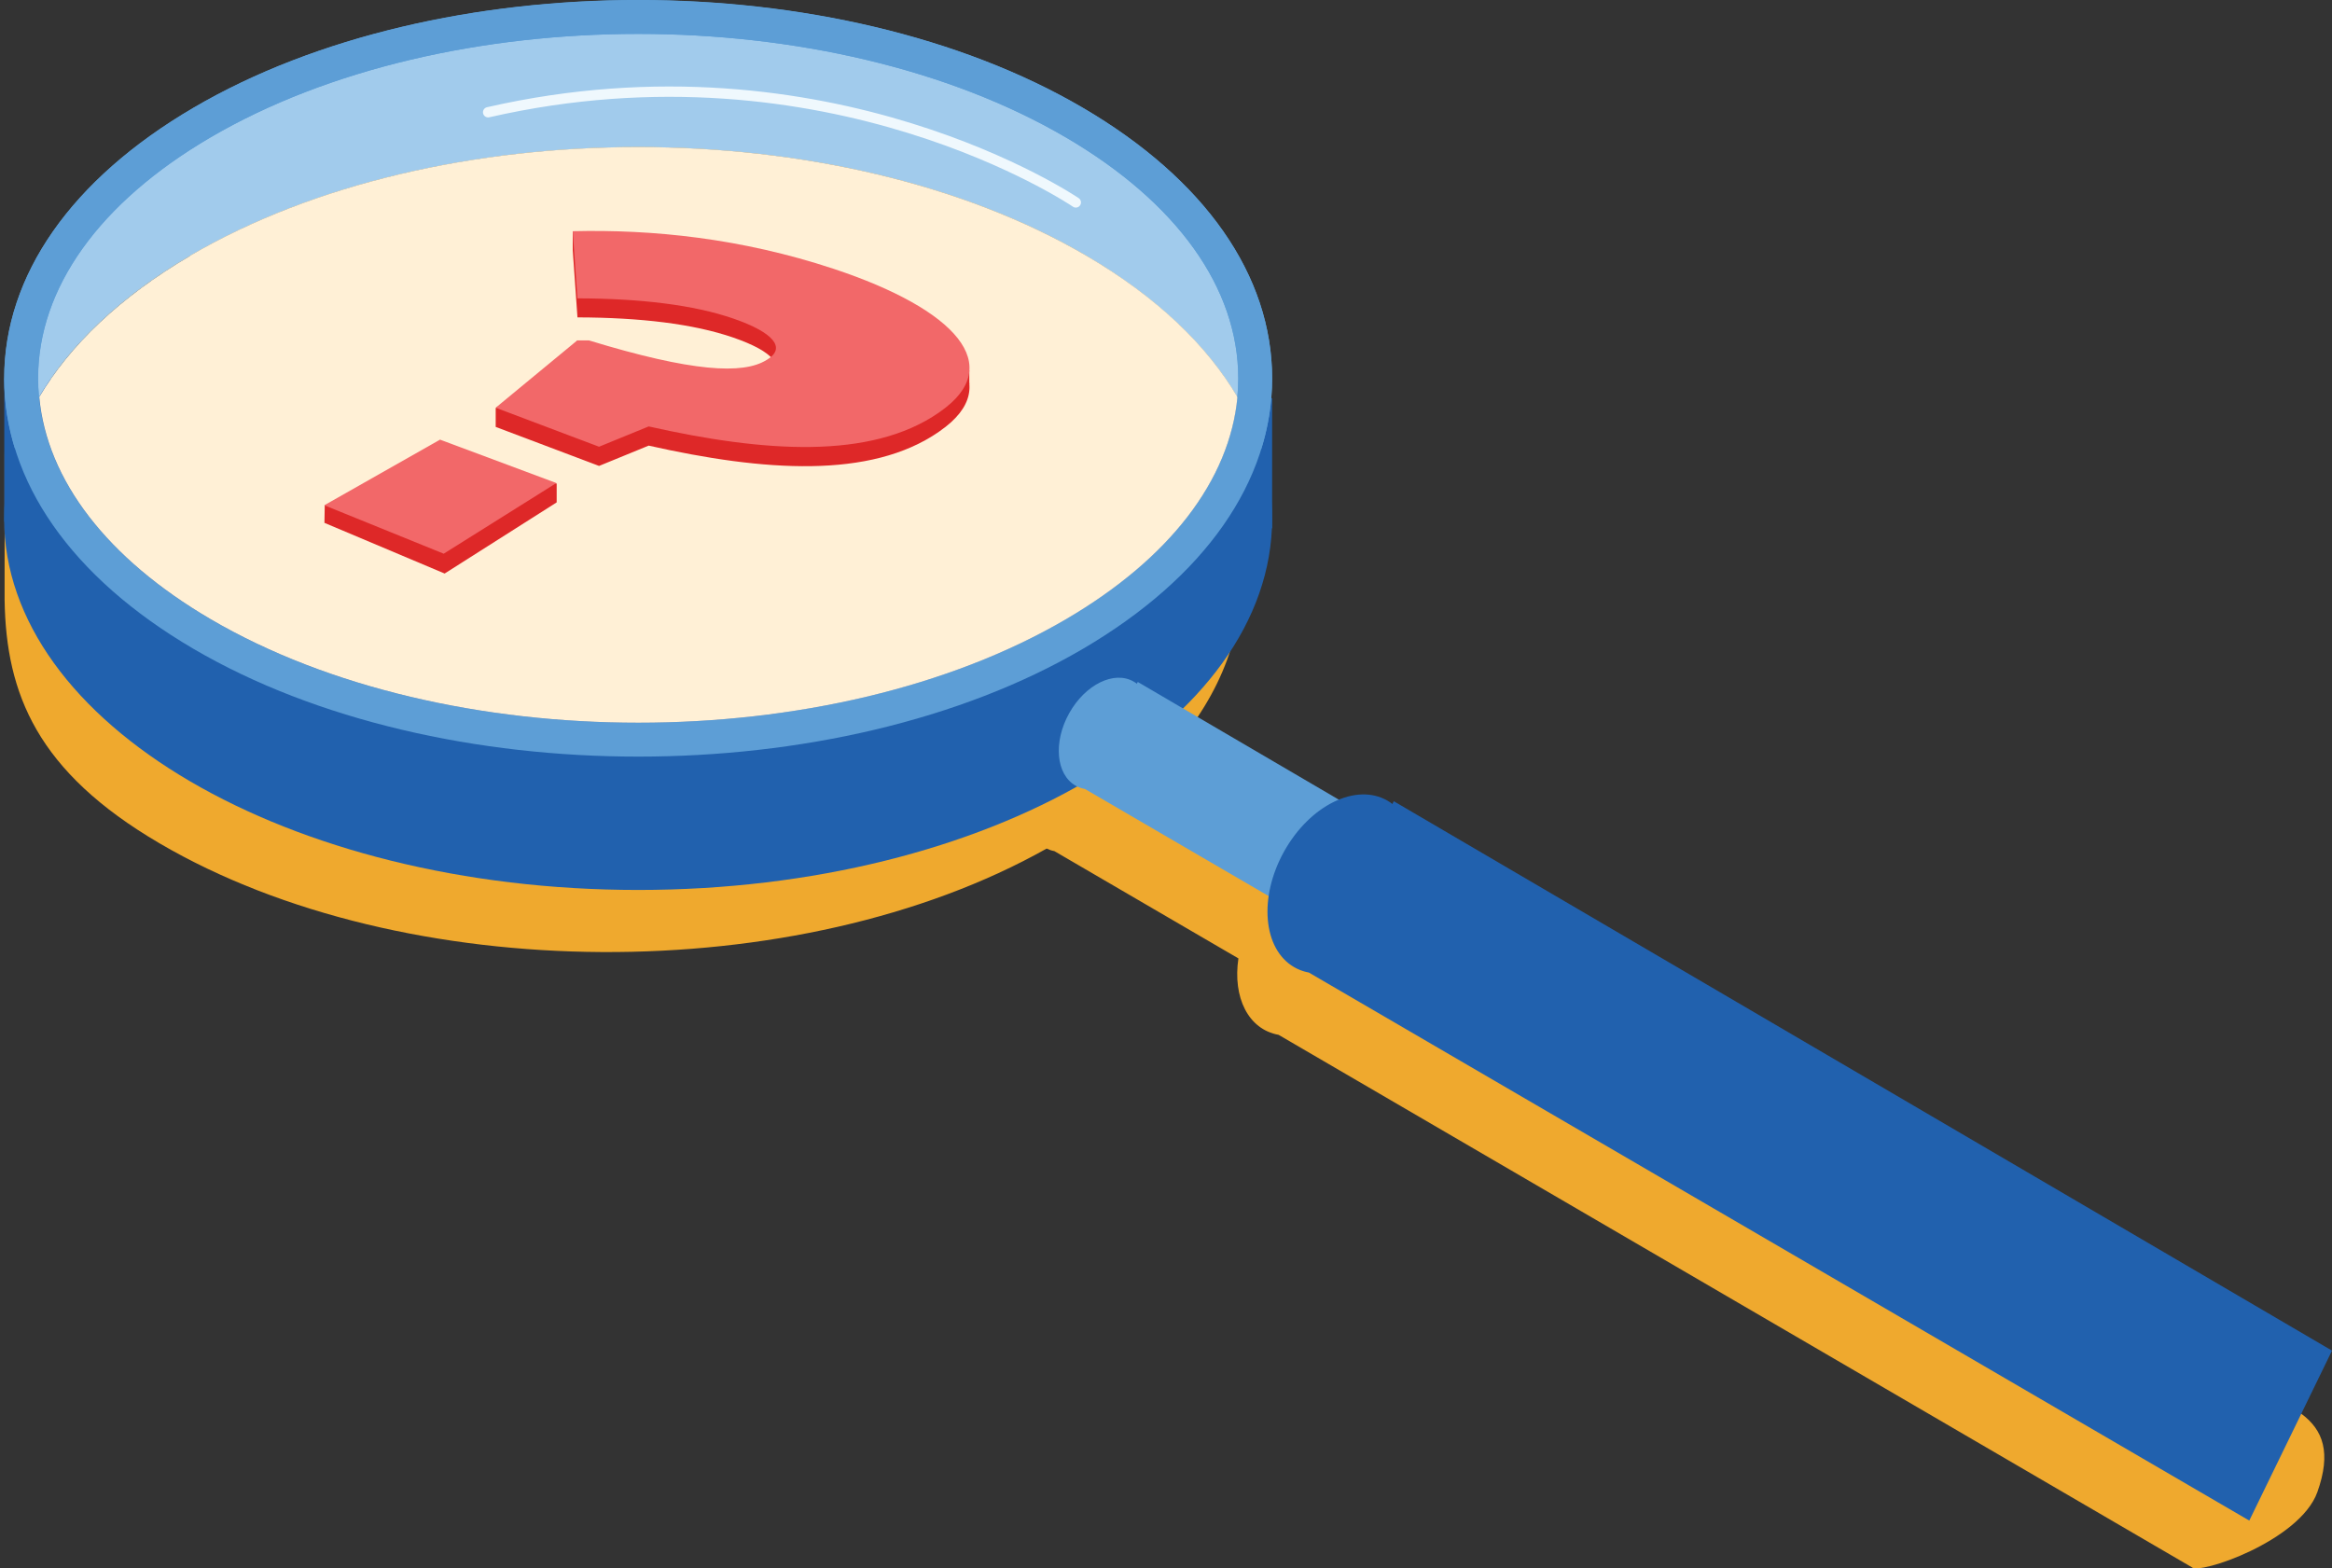
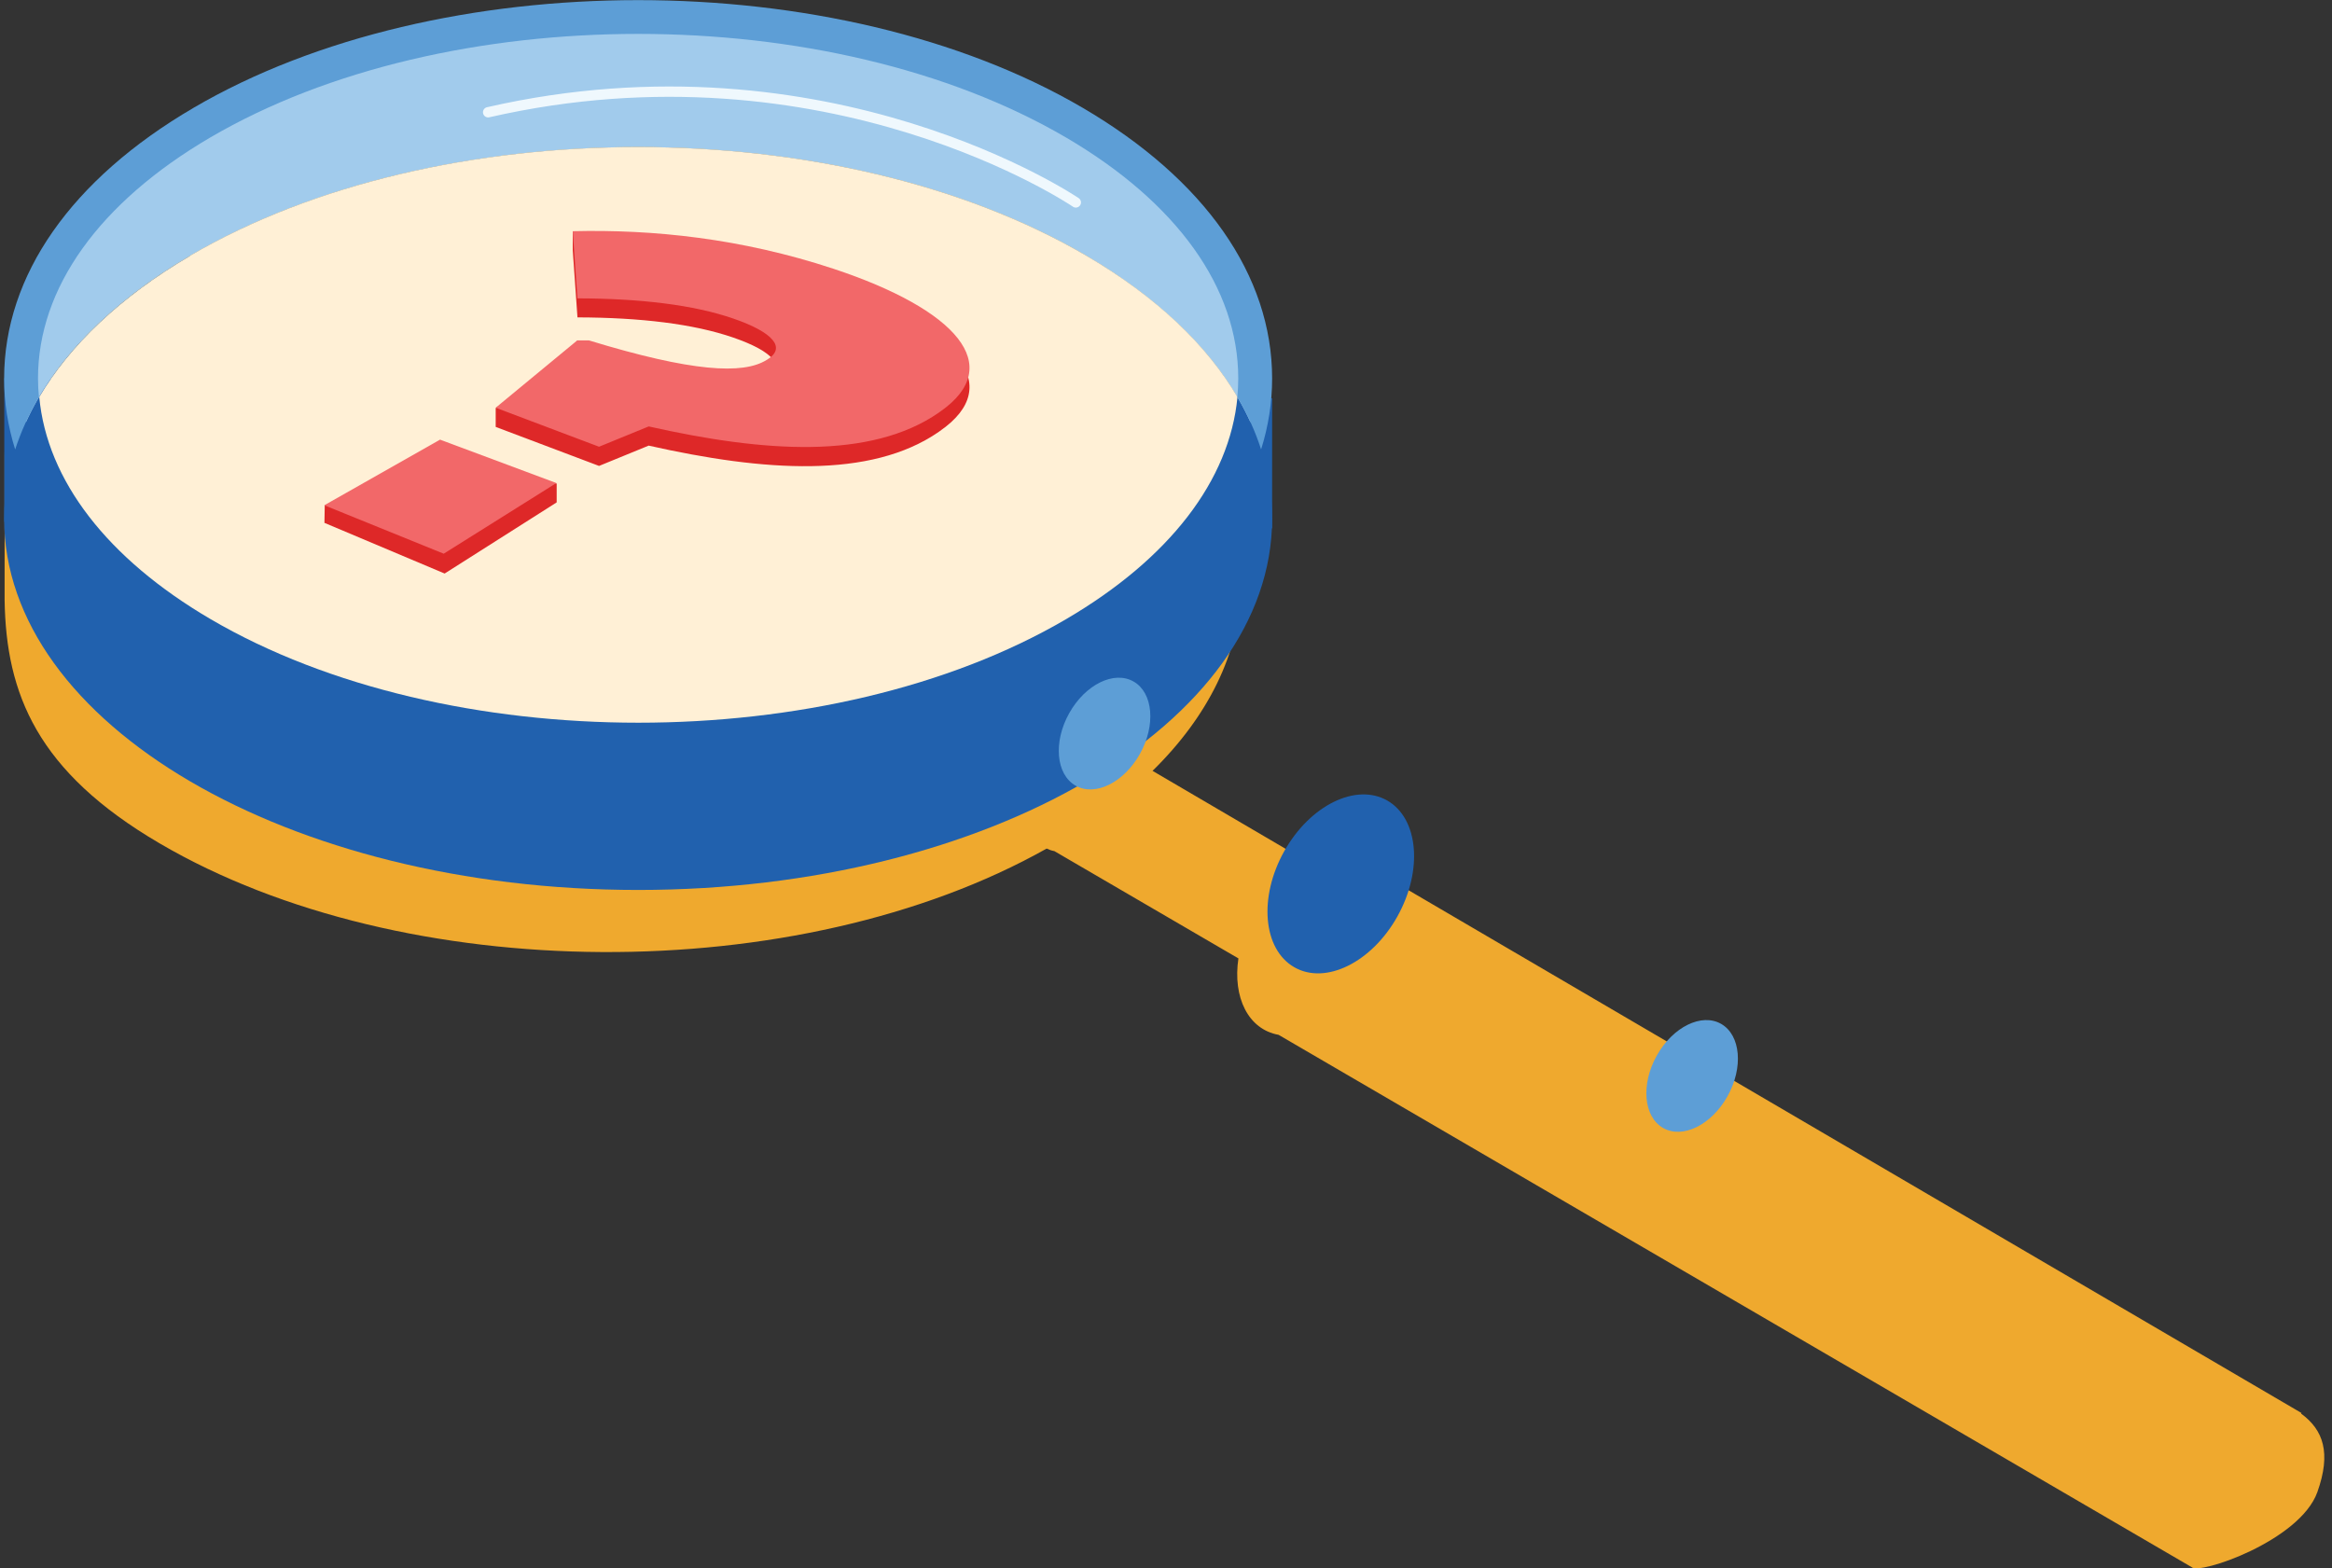
<svg xmlns="http://www.w3.org/2000/svg" width="226" height="152" viewBox="0 0 226 152" fill="none">
  <rect x="0" y="0" width="226" height="152" fill="#333333" stroke="none" />
  <g clip-path="url(#clip0_878_41834)">
    <path d="M15.776 16.488C39.55 2.557 78.211 2.557 101.985 16.488C113.803 23.415 120.323 32.728 120.323 42.707C120.323 43.296 120.292 43.901 120.247 44.489V44.644H120.338V57.258H120.292C120.018 63.317 117.162 69.345 111.696 74.707L126.797 83.555C127.896 83.105 129.011 82.935 130.049 83.121C130.782 83.245 131.424 83.555 131.958 83.973L132.095 83.694L223.038 136.938L223.007 137C225.16 138.581 225.939 140.797 224.58 144.609C222.885 149.351 213.052 152.667 212.395 151.877L123.911 100.29C120.964 99.764 119.453 96.649 120.018 92.883L102.183 82.486C101.909 82.439 101.664 82.346 101.435 82.238C77.371 95.781 39.153 95.611 15.455 81.726C3.606 74.784 0.583 67.253 0.446 58.141V44.226C0.446 34.247 3.973 23.384 15.806 16.457L15.776 16.488ZM2.828 41.53C2.828 41.53 2.782 41.592 2.751 41.623C2.782 41.592 2.797 41.561 2.828 41.53ZM3.622 40.538C3.713 40.429 3.82 40.306 3.912 40.197C3.79 40.337 3.683 40.476 3.561 40.615C3.561 40.615 3.606 40.569 3.622 40.553V40.538ZM5.256 38.694C5.378 38.554 5.5 38.431 5.637 38.291C5.485 38.446 5.332 38.601 5.194 38.756C5.21 38.756 5.24 38.709 5.256 38.694ZM6.385 37.563C6.385 37.563 6.492 37.439 6.569 37.392C6.477 37.485 6.385 37.578 6.294 37.656C6.324 37.625 6.355 37.594 6.385 37.563ZM6.996 36.989C6.996 36.989 7.088 36.896 7.149 36.85C7.073 36.927 6.996 36.989 6.905 37.067C6.935 37.036 6.966 37.02 6.996 36.989ZM8.172 35.951C8.172 35.951 8.279 35.858 8.34 35.812C8.157 35.967 7.973 36.122 7.79 36.292C7.912 36.184 8.05 36.075 8.187 35.967H8.172V35.951ZM8.874 35.347C8.874 35.347 8.981 35.254 9.042 35.207C8.92 35.3 8.798 35.409 8.676 35.502C8.737 35.455 8.813 35.393 8.874 35.347ZM10.157 34.34C10.264 34.262 10.355 34.185 10.447 34.107C10.157 34.324 9.867 34.541 9.592 34.773C9.775 34.634 9.974 34.479 10.157 34.34ZM10.905 33.782C10.905 33.782 10.981 33.72 11.027 33.689C10.981 33.72 10.92 33.766 10.875 33.797C10.875 33.797 10.905 33.797 10.905 33.766V33.782ZM12.386 32.759C12.539 32.666 12.676 32.557 12.814 32.465C12.279 32.821 11.745 33.177 11.226 33.549C11.592 33.286 11.989 33.022 12.371 32.759H12.386ZM102.306 30.837C102.962 31.225 103.603 31.628 104.229 32.015C103.603 31.612 102.962 31.209 102.306 30.822V30.837ZM105.329 32.775C105.711 33.038 106.108 33.301 106.474 33.565C105.955 33.193 105.436 32.836 104.886 32.48C105.039 32.573 105.176 32.681 105.314 32.775H105.329ZM106.81 33.813C106.81 33.813 106.84 33.813 106.84 33.844C106.795 33.813 106.734 33.766 106.688 33.735C106.734 33.766 106.764 33.797 106.81 33.828V33.813ZM107.558 34.355C107.741 34.495 107.94 34.65 108.138 34.789C107.848 34.572 107.573 34.34 107.268 34.123C107.375 34.2 107.466 34.278 107.558 34.355ZM108.841 35.362C108.841 35.362 108.978 35.471 109.039 35.517C108.917 35.409 108.795 35.316 108.673 35.223C108.734 35.269 108.78 35.316 108.841 35.362ZM109.543 35.951C109.68 36.06 109.818 36.168 109.94 36.292C109.757 36.137 109.558 35.967 109.375 35.812C109.436 35.858 109.482 35.905 109.543 35.951ZM110.719 36.989C110.719 36.989 110.78 37.051 110.81 37.067C110.734 36.989 110.642 36.912 110.566 36.85C110.612 36.896 110.658 36.943 110.719 36.989ZM111.33 37.563C111.33 37.563 111.391 37.625 111.421 37.656C111.33 37.563 111.238 37.47 111.146 37.392C111.207 37.454 111.268 37.516 111.33 37.563ZM112.459 38.694L112.521 38.756C112.368 38.601 112.23 38.446 112.078 38.291C112.215 38.431 112.337 38.554 112.459 38.694ZM114.093 40.522L114.154 40.584C114.047 40.445 113.925 40.306 113.803 40.166C113.895 40.275 114.002 40.398 114.093 40.507V40.522ZM114.964 41.638C114.964 41.638 114.918 41.576 114.887 41.545C114.918 41.576 114.933 41.607 114.964 41.638ZM116.429 43.746C116.429 43.746 116.368 43.653 116.338 43.606C116.368 43.653 116.399 43.699 116.429 43.746Z" fill="#EFA92E" />
    <path d="M61.843 86.25C95.776 86.25 123.285 70.134 123.285 50.253C123.285 30.372 95.776 14.256 61.843 14.256C27.909 14.256 0.4 30.372 0.4 50.253C0.4 70.134 27.909 86.25 61.843 86.25Z" fill="#2161AE" />
    <path d="M123.285 38.6V51.198L0.416 50.578V36.663" fill="#2161AE" />
    <path d="M105.298 24.794C81.311 10.739 42.405 10.739 18.402 24.794C10.493 29.427 5.195 35.021 2.507 40.94C0.354 30.605 6.034 19.819 19.563 11.901C42.909 -1.782 80.776 -1.782 104.138 11.901C117.666 19.835 123.346 30.62 121.193 40.94C118.506 35.021 113.208 29.442 105.298 24.794Z" fill="#A1CBEC" />
-     <path d="M61.843 73.327C77.448 73.327 93.068 69.84 104.947 62.883C116.766 55.956 123.285 46.643 123.285 36.663C123.285 26.684 116.781 17.371 104.947 10.444C81.174 -3.487 42.512 -3.487 18.738 10.444C6.92 17.371 0.416 26.684 0.416 36.663C0.416 46.643 6.92 55.956 18.754 62.883C30.633 69.84 46.253 73.327 61.858 73.327H61.843ZM61.843 3.285C76.868 3.285 91.877 6.632 103.314 13.326C114.078 19.633 120.003 27.924 120.003 36.663C120.003 45.403 114.078 53.694 103.314 60C80.456 73.389 43.245 73.389 20.387 60C9.623 53.694 3.698 45.403 3.698 36.663C3.698 27.924 9.623 19.633 20.387 13.326C31.824 6.632 46.833 3.285 61.858 3.285H61.843Z" fill="#5D9ED6" />
    <path d="M18.402 24.793C42.389 10.738 81.295 10.738 105.298 24.793C112.108 28.776 116.979 33.471 119.926 38.476C119.162 46.549 113.345 54.127 103.328 60C80.471 73.388 43.26 73.388 20.402 60C10.386 54.127 4.553 46.549 3.805 38.476C6.752 33.486 11.622 28.791 18.432 24.793H18.402Z" fill="#FFF0D6" />
    <path d="M120.002 36.664C120.002 27.924 114.078 19.634 103.313 13.327C91.877 6.632 76.867 3.285 61.843 3.285C46.818 3.285 31.808 6.632 20.372 13.327C9.607 19.634 3.683 27.924 3.683 36.664C3.683 37.268 3.713 37.872 3.774 38.477C2.797 40.135 2.034 41.839 1.469 43.559C0.766 41.312 0.4 39.019 0.4 36.679C0.4 26.7 6.905 17.387 18.738 10.46C42.512 -3.471 81.173 -3.471 104.947 10.46C116.765 17.387 123.285 26.7 123.285 36.679C123.285 39.019 122.919 41.328 122.216 43.559C121.667 41.839 120.903 40.15 119.911 38.477C119.972 37.872 120.002 37.268 120.002 36.664Z" fill="#5D9ED6" />
-     <path d="M110.261 66.09L167.062 99.344L162.053 109.634L105.13 76.457L110.261 66.09Z" fill="#5D9ED6" />
    <path d="M110.472 73.066C112.028 70.282 111.756 67.142 109.863 66.053C107.971 64.963 105.175 66.337 103.619 69.121C102.062 71.904 102.335 75.044 104.227 76.134C106.119 77.224 108.915 75.85 110.472 73.066Z" fill="#5D9ED6" />
    <path d="M167.415 106.247C168.972 103.463 168.699 100.323 166.807 99.233C164.915 98.144 162.119 99.517 160.563 102.301C159.006 105.085 159.279 108.225 161.171 109.315C163.063 110.404 165.859 109.031 167.415 106.247Z" fill="#5D9ED6" />
-     <path d="M135.073 77.65L226 130.895L217.984 147.367L126.858 94.262L135.073 77.65Z" fill="#2161AE" />
    <path d="M135.423 88.82C137.916 84.362 137.481 79.333 134.452 77.589C131.423 75.845 126.946 78.045 124.453 82.504C121.961 86.963 122.396 91.991 125.425 93.735C128.454 95.48 132.93 93.279 135.423 88.82Z" fill="#2161AE" />
    <path d="M104.26 19.618C104.26 19.618 80.333 3.332 47.306 10.879" stroke="#EFF8FD" stroke-linecap="round" stroke-linejoin="round" />
-     <path d="M93.938 37.252V35.873L93.022 36.493L93.938 37.252Z" fill="#DE2828" />
    <path d="M55.903 34.835H57.079C67.065 37.888 71.996 38.151 74.272 36.741L74.378 36.679C76.18 35.563 74.989 34.075 71.096 32.727C67.202 31.379 62.026 30.775 55.964 30.759L55.506 24.251V22.422C62.988 22.345 72.241 25.072 80.776 27.908C92.656 31.844 97.557 37.299 91.083 41.777L90.976 41.855C84.364 46.426 74.027 45.697 62.866 43.187L58.056 45.155L48.039 41.374V39.546L55.903 34.881V34.835ZM41.565 44.628L53.949 46.86V48.688L43.092 55.584L31.442 50.672L31.472 48.998L41.581 44.628H41.565Z" fill="#DE2828" />
    <path d="M55.903 32.99H57.079C67.065 36.043 71.997 36.307 74.272 34.897L74.379 34.834C76.18 33.719 74.989 32.231 71.096 30.883C67.202 29.535 62.026 28.931 55.964 28.915L55.506 22.407C63.278 22.221 71.813 23.089 80.776 26.048C92.656 29.984 97.557 35.439 91.083 39.917L90.976 39.995C84.365 44.566 74.027 43.838 62.866 41.327L58.056 43.295L48.039 39.514L55.903 33.022V32.99ZM42.665 42.614L53.918 46.813L43.001 53.662L31.427 48.967L42.665 42.598V42.614Z" fill="#F26869" />
  </g>
  <defs>
    <clipPath id="clip0_878_41834">
      <rect width="225.6" height="152" fill="white" transform="translate(0.4)" />
    </clipPath>
  </defs>
</svg>